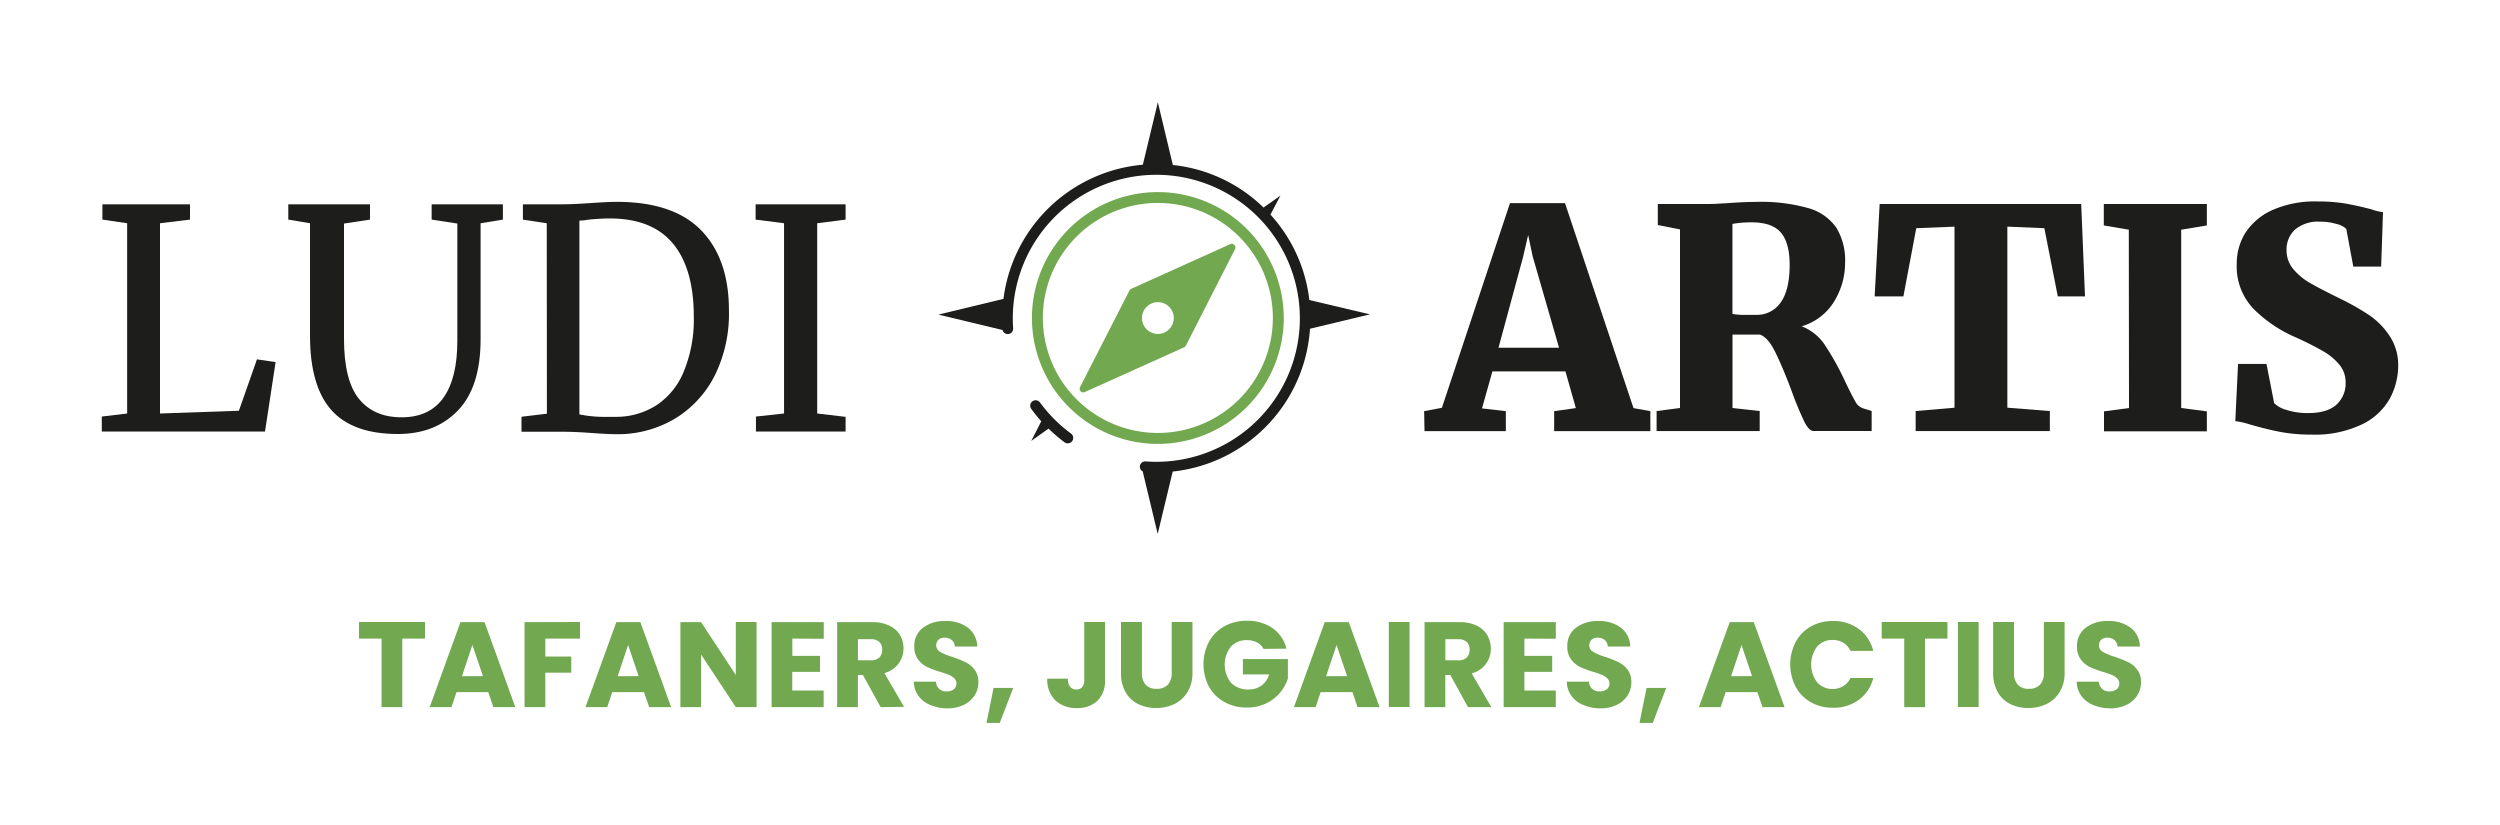
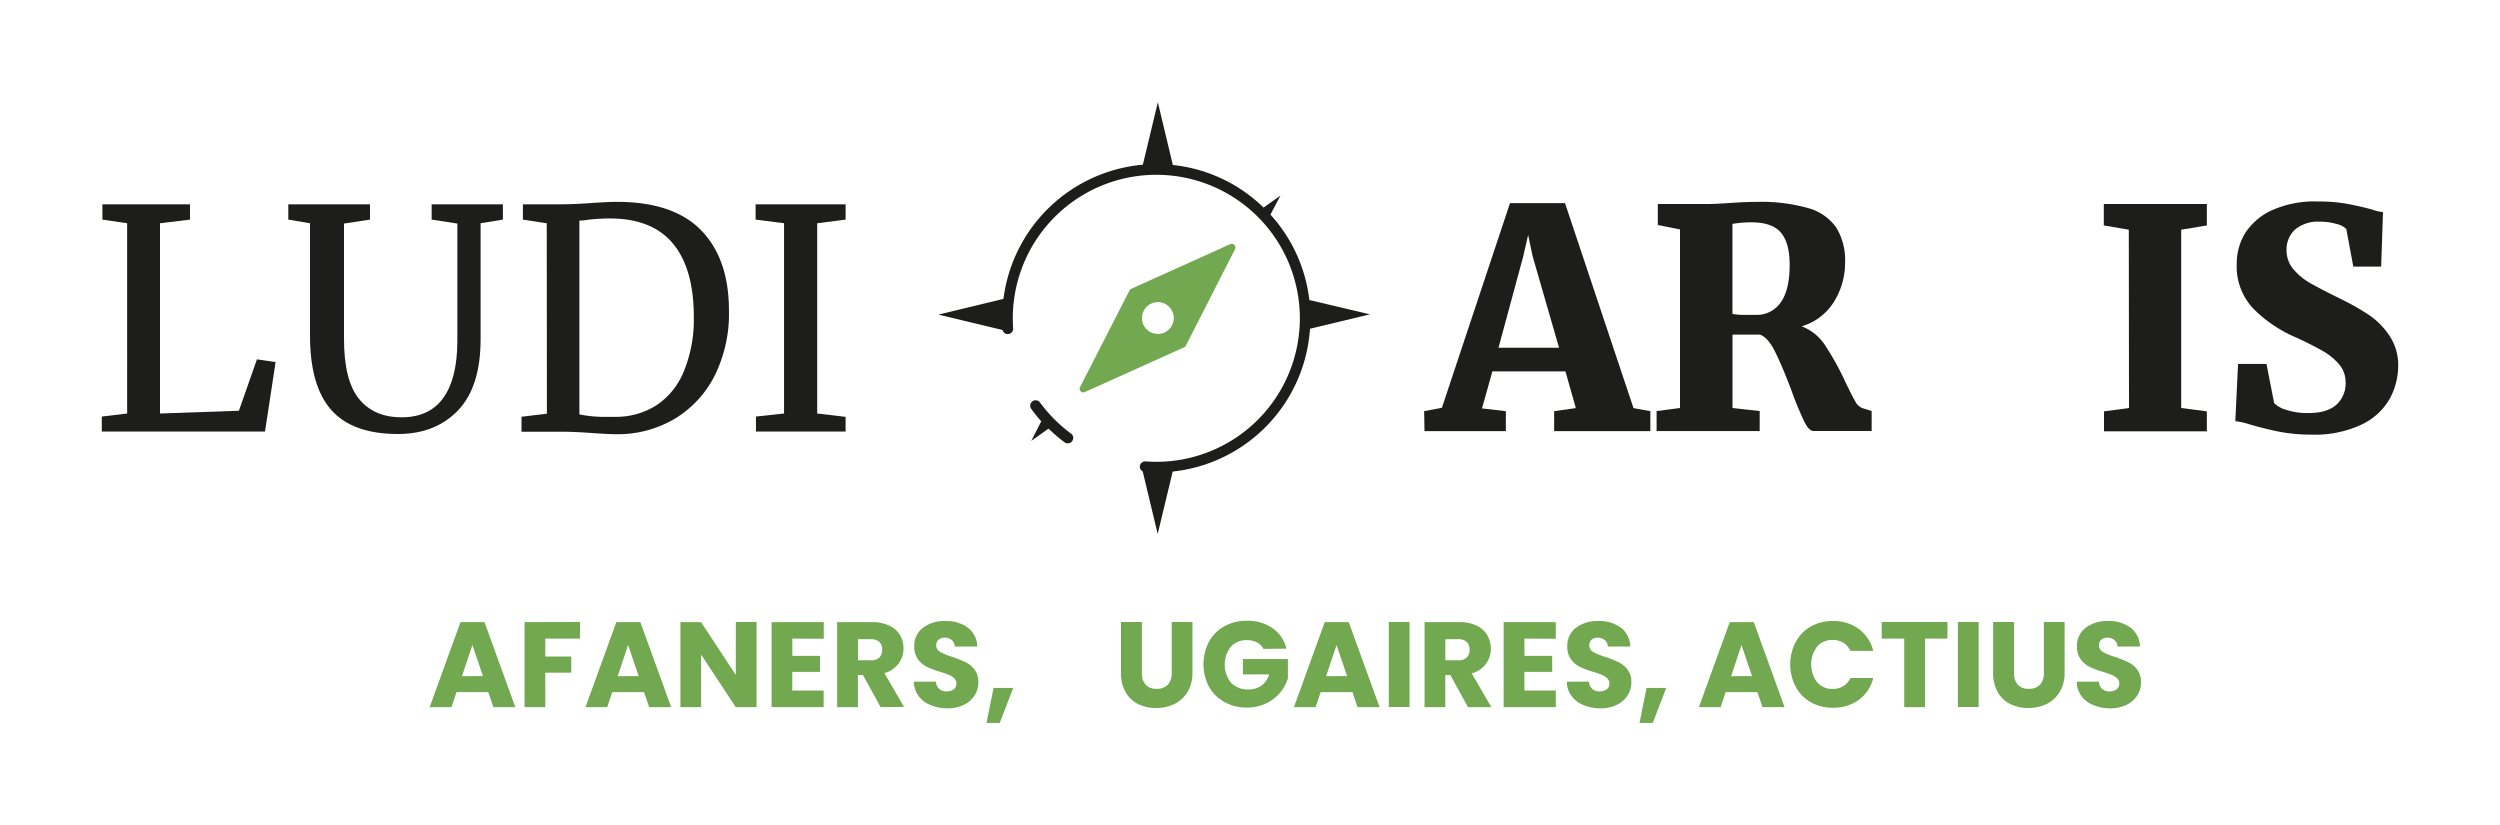
<svg xmlns="http://www.w3.org/2000/svg" id="Capa_1" data-name="Capa 1" viewBox="0 0 500 164.95">
  <defs>
    <style>.cls-1{fill:#1d1e1c;}.cls-2{fill:#1d1d1b;}.cls-3{fill:#71a850;}</style>
  </defs>
  <path class="cls-1" d="M302,40.62h11l13.7,41,3.37.61v4H310.83v-4l4.34-.61-2.08-7.34H298.48l-2.08,7.4,4.77.55v4H284.9l-.07-4,3.55-.67Zm4.53,10.64L305.63,47l-1,4.34L299.7,69.55h12.11Z" />
  <path class="cls-1" d="M331.32,82.21,336,81.6V45.88L331.56,45V40.8H341c.78,0,1.63,0,2.54-.06s1.62-.08,2.11-.12c2.2-.16,4.08-.24,5.63-.24a34.61,34.61,0,0,1,10.4,1.25,10.13,10.13,0,0,1,5.59,3.91,12.55,12.55,0,0,1,1.75,7,14.75,14.75,0,0,1-2.2,7.77,11.29,11.29,0,0,1-6.49,4.95,9.79,9.79,0,0,1,4.74,3.88,55.34,55.34,0,0,1,4,7.25c.82,1.71,1.47,3,1.95,3.82a2.74,2.74,0,0,0,1.54,1.44l1.77.55v4H362.7c-.61,0-1.25-.65-1.9-2a65.32,65.32,0,0,1-2.51-6.11Q356.4,73.1,355,70.32c-.92-1.86-1.92-3-3-3.4h-5.5V81.6l5.44.61v4H331.32Zm24.83-21.74c1.18-1.65,1.78-4.15,1.78-7.5q0-4.39-1.75-6.45c-1.16-1.36-3.11-2.05-5.84-2.05a21.65,21.65,0,0,0-3.85.31v18a12.47,12.47,0,0,0,2.63.19h2.08A5.74,5.74,0,0,0,356.15,60.47Z" />
-   <path class="cls-1" d="M390.9,45.33l-7.65.31-2.57,13.64h-5.75l1-18.48h40.31L417,59.28h-5.44l-2.69-13.64-7.4-.31V81.54l8.5.67v4H383.13v-4l7.77-.67Z" />
  <path class="cls-1" d="M425.76,45.94l-5-.85V40.8h20.61v4.29l-5.13.85V81.6l5.13.67v4H420.8v-4l5-.67Z" />
  <path class="cls-1" d="M456,86.37c-1.89-.36-3.88-.86-6-1.47a15.47,15.47,0,0,0-2.94-.67l.55-11.44h5.69l1.53,7.83A5.61,5.61,0,0,0,457.35,82a13.41,13.41,0,0,0,4.31.61c2.49,0,4.35-.55,5.6-1.65a5.74,5.74,0,0,0,1.86-4.53A5.44,5.44,0,0,0,467.93,73a11.88,11.88,0,0,0-3.3-2.76,62.32,62.32,0,0,0-5.78-2.9,26.78,26.78,0,0,1-8.17-5.6,12.24,12.24,0,0,1-3.33-9,11.5,11.5,0,0,1,1.77-6.24A12.56,12.56,0,0,1,454.5,42a21,21,0,0,1,9-1.71,33.29,33.29,0,0,1,5.66.43c1.61.29,3.34.67,5.17,1.16a10.1,10.1,0,0,0,2.27.55l-.37,10.89h-5.57l-1.4-7.52a4,4,0,0,0-1.93-1,11.24,11.24,0,0,0-3.34-.46,7.09,7.09,0,0,0-5,1.59,5.4,5.4,0,0,0-1.68,4.1,5.78,5.78,0,0,0,1.4,3.85,12.51,12.51,0,0,0,3.4,2.78q2,1.14,6.08,3.15A48.79,48.79,0,0,1,473.8,63a15,15,0,0,1,4.13,4.2,10.53,10.53,0,0,1,1.71,6A14,14,0,0,1,478,79.65a12.67,12.67,0,0,1-5.53,5.19,21.88,21.88,0,0,1-10.28,2.08A32.54,32.54,0,0,1,456,86.37Z" />
  <path class="cls-2" d="M25.43,44.65l-4.95-.73V40.86H38v3.06L32,44.65V82.7l15.78-.55,3.61-10.28,3.73.55L53,86.31H20.36v-3l5.07-.61Z" />
  <path class="cls-2" d="M66.26,82Q62,77.2,62,67.1V44.65l-4.34-.73V40.86H74v3.06l-5.2.79V67.78q0,8.31,3,12t8.54,3.68q5.57,0,8.35-3.92t2.78-11.38V44.71l-5.14-.79V40.86h14.25v3.06l-4.46.73V67.84q0,9.54-4.53,14.25t-12,4.71Q70.52,86.8,66.26,82Z" />
  <path class="cls-2" d="M109.35,44.65l-4.77-.73V40.86h8c1.26,0,3.08-.08,5.44-.24s4.14-.25,5.33-.25q11.37,0,16.91,5.72t5.53,16.06A27.83,27.83,0,0,1,143,75a21.25,21.25,0,0,1-8,8.72,22.31,22.31,0,0,1-11.81,3.12c-1,0-2.65-.08-5-.25s-4.28-.24-5.51-.24h-8.38v-3l5.08-.61Zm12,38.72h1.83a15,15,0,0,0,8.11-2.32,14.74,14.74,0,0,0,5.47-6.76,27.2,27.2,0,0,0,2-10.92q0-9.66-4.19-14.68c-2.79-3.34-7-5-12.63-5-1.19,0-2.59.08-4.22.24a11.15,11.15,0,0,1-1.84.19V82.88A25.2,25.2,0,0,0,121.34,83.37Z" />
  <path class="cls-2" d="M156.81,44.65l-5.69-.73V40.86h18v3.06l-5.68.73V82.7l5.68.67v2.94H151.19v-3l5.62-.61Z" />
  <path class="cls-1" d="M214.22,86.73A29.45,29.45,0,0,1,208,80.5a1.08,1.08,0,0,0-1.75,1.27,30.2,30.2,0,0,0,2,2.49l-2,3.92,3.46-2.46a30.68,30.68,0,0,0,3.2,2.74,1,1,0,0,0,.64.21,1.09,1.09,0,0,0,.87-.43A1.07,1.07,0,0,0,214.22,86.73Z" />
  <path class="cls-1" d="M261.87,60a30.64,30.64,0,0,0-7.78-17.08l2-3.8-3.38,2.39A30.57,30.57,0,0,0,234.57,33l-3-12.55-3,12.49a30.84,30.84,0,0,0-27.88,26.84l-13,3.14L200.51,66a1.07,1.07,0,0,0,1.12.81,1.08,1.08,0,0,0,1-1.15,28.71,28.71,0,0,1,28.63-30.7h.07a28.7,28.7,0,1,1-2.2,57.32,1.08,1.08,0,0,0-1.16,1,1.07,1.07,0,0,0,.57,1l3,12.51,3-12.48A30.78,30.78,0,0,0,262,65.75l12-2.88Z" />
  <path class="cls-3" d="M237.17,69.13,247,49.85a.74.74,0,0,0-1-1l-19.75,8.91a.66.66,0,0,0-.35.33l-9.87,19.29a.73.73,0,0,0,1,1l19.75-8.9A.77.77,0,0,0,237.17,69.13Zm-7.9-3.33a3.18,3.18,0,1,1,4.5.11A3.19,3.19,0,0,1,229.27,65.8Z" />
-   <path class="cls-3" d="M231.57,88.78a25.18,25.18,0,1,1,25.18-25.17A25.2,25.2,0,0,1,231.57,88.78Zm0-48.19a23,23,0,1,0,23,23A23,23,0,0,0,231.57,40.59Z" />
-   <path class="cls-3" d="M85,124.4v3.32H80.45v13.71H76.31V127.72H71.8V124.4Z" />
  <path class="cls-3" d="M97.65,138.42H91.3l-1,3H85.94l6.16-17h4.8l6.16,17H98.67Zm-1.06-3.2L94.48,129l-2.09,6.24Z" />
  <path class="cls-3" d="M116,124.4v3.32h-6.94v3.59h5.19v3.23h-5.19v6.89h-4.15v-17Z" />
  <path class="cls-3" d="M128.8,138.42h-6.35l-1,3h-4.35l6.17-17h4.8l6.16,17h-4.39Zm-1.07-3.2L125.62,129l-2.08,6.24Z" />
  <path class="cls-3" d="M151.31,141.43h-4.15l-6.94-10.51v10.51h-4.14v-17h4.14L147.16,135V124.4h4.15Z" />
  <path class="cls-3" d="M158.47,127.72v3.45H164v3.2h-5.55v3.73h6.28v3.33H154.32v-17h10.43v3.32Z" />
  <path class="cls-3" d="M176.13,141.43,172.58,135h-1v6.43h-4.15v-17h7a7.6,7.6,0,0,1,3.43.7A4.84,4.84,0,0,1,180,127a5.39,5.39,0,0,1,.7,2.73,5.06,5.06,0,0,1-1,3,5.15,5.15,0,0,1-2.82,1.89l3.93,6.75Zm-4.54-9.37h2.57a2.36,2.36,0,0,0,1.71-.55,2.13,2.13,0,0,0,.57-1.58,2,2,0,0,0-.57-1.53,2.36,2.36,0,0,0-1.71-.56h-2.57Z" />
  <path class="cls-3" d="M186.07,141a5.34,5.34,0,0,1-2.36-1.8,4.94,4.94,0,0,1-.94-2.86h4.42a2.12,2.12,0,0,0,.65,1.44,2.07,2.07,0,0,0,1.46.5,2.27,2.27,0,0,0,1.45-.42,1.42,1.42,0,0,0,.54-1.18,1.39,1.39,0,0,0-.43-1,3.35,3.35,0,0,0-1-.68,16.84,16.84,0,0,0-1.76-.61,20.24,20.24,0,0,1-2.69-1,5,5,0,0,1-1.8-1.51,4.2,4.2,0,0,1-.75-2.6,4.46,4.46,0,0,1,1.72-3.72,7.08,7.08,0,0,1,4.49-1.35,7.15,7.15,0,0,1,4.54,1.35,4.82,4.82,0,0,1,1.84,3.75h-4.49a1.73,1.73,0,0,0-.61-1.3,2.13,2.13,0,0,0-1.42-.47,1.78,1.78,0,0,0-1.22.4,1.47,1.47,0,0,0-.46,1.15,1.44,1.44,0,0,0,.78,1.29,12.56,12.56,0,0,0,2.42,1,21.5,21.5,0,0,1,2.68,1.07,5.06,5.06,0,0,1,1.79,1.48,4,4,0,0,1,.75,2.5,4.91,4.91,0,0,1-.74,2.64,5.18,5.18,0,0,1-2.15,1.89,7.32,7.32,0,0,1-3.32.71A8.85,8.85,0,0,1,186.07,141Z" />
  <path class="cls-3" d="M202.64,137.59l-2.69,7H197.3l1.41-7Z" />
-   <path class="cls-3" d="M221,124.4V136a5.48,5.48,0,0,1-1.51,4.15,5.67,5.67,0,0,1-4.09,1.46,6,6,0,0,1-4.32-1.53,5.69,5.69,0,0,1-1.62-4.34h4.12a2.55,2.55,0,0,0,.44,1.61,1.53,1.53,0,0,0,1.26.55,1.44,1.44,0,0,0,1.16-.49,2.08,2.08,0,0,0,.41-1.41V124.4Z" />
  <path class="cls-3" d="M228.38,124.4v10.18a3.35,3.35,0,0,0,.75,2.36,2.82,2.82,0,0,0,2.2.82,2.94,2.94,0,0,0,2.24-.82,3.35,3.35,0,0,0,.77-2.36V124.4h4.15v10.16a7.21,7.21,0,0,1-1,3.86,6.3,6.3,0,0,1-2.61,2.38,8.25,8.25,0,0,1-3.65.8,8.07,8.07,0,0,1-3.6-.79,5.87,5.87,0,0,1-2.51-2.38,7.54,7.54,0,0,1-.92-3.87V124.4Z" />
  <path class="cls-3" d="M252.7,129.78a3.07,3.07,0,0,0-1.32-1.3,4.3,4.3,0,0,0-2-.45,4.19,4.19,0,0,0-3.23,1.33,5.85,5.85,0,0,0,.06,7.2,4.66,4.66,0,0,0,3.51,1.33,4.27,4.27,0,0,0,2.58-.78,4.41,4.41,0,0,0,1.54-2.23h-5.26v-3.06h9v3.86a8.2,8.2,0,0,1-4.37,5,8.65,8.65,0,0,1-3.83.83,9,9,0,0,1-4.5-1.11,7.88,7.88,0,0,1-3.08-3.06,9.73,9.73,0,0,1,0-9,7.84,7.84,0,0,1,3.07-3.08,9,9,0,0,1,4.49-1.11,8.77,8.77,0,0,1,5.15,1.48,7,7,0,0,1,2.78,4.1Z" />
  <path class="cls-3" d="M270.49,138.42h-6.36l-1,3h-4.34l6.16-17h4.8l6.16,17H271.5Zm-1.07-3.2L267.31,129l-2.09,6.24Z" />
  <path class="cls-3" d="M281.91,124.4v17h-4.15v-17Z" />
  <path class="cls-3" d="M293.6,141.43,290.06,135h-1v6.43h-4.15v-17h7a7.63,7.63,0,0,1,3.43.7,4.84,4.84,0,0,1,2.13,1.93,5.49,5.49,0,0,1,.7,2.73,5.06,5.06,0,0,1-1,3,5.14,5.14,0,0,1-2.83,1.89l3.93,6.75Zm-4.53-9.37h2.57a2.36,2.36,0,0,0,1.71-.55,2.13,2.13,0,0,0,.57-1.58,2,2,0,0,0-.57-1.53,2.36,2.36,0,0,0-1.71-.56h-2.57Z" />
  <path class="cls-3" d="M304.88,127.72v3.45h5.56v3.2h-5.56v3.73h6.28v3.33H300.73v-17h10.43v3.32Z" />
  <path class="cls-3" d="M316.67,141a5.29,5.29,0,0,1-2.36-1.8,4.8,4.8,0,0,1-.94-2.86h4.42a2.12,2.12,0,0,0,.65,1.44,2.07,2.07,0,0,0,1.46.5,2.27,2.27,0,0,0,1.45-.42,1.42,1.42,0,0,0,.54-1.18,1.39,1.39,0,0,0-.43-1,3.35,3.35,0,0,0-1-.68,16.84,16.84,0,0,0-1.76-.61,20.24,20.24,0,0,1-2.69-1,5,5,0,0,1-1.8-1.51,4.2,4.2,0,0,1-.75-2.6,4.46,4.46,0,0,1,1.72-3.72,7.08,7.08,0,0,1,4.49-1.35,7.15,7.15,0,0,1,4.54,1.35,4.85,4.85,0,0,1,1.84,3.75h-4.49a1.76,1.76,0,0,0-.6-1.3,2.19,2.19,0,0,0-1.44-.47,1.77,1.77,0,0,0-1.21.4,1.54,1.54,0,0,0,.32,2.44,12.56,12.56,0,0,0,2.42,1,21.5,21.5,0,0,1,2.68,1.07,5.15,5.15,0,0,1,1.79,1.48,4,4,0,0,1,.75,2.5,4.91,4.91,0,0,1-.74,2.64,5.24,5.24,0,0,1-2.15,1.89,7.35,7.35,0,0,1-3.32.71A8.85,8.85,0,0,1,316.67,141Z" />
  <path class="cls-3" d="M333.24,137.59l-2.69,7H327.9l1.41-7Z" />
  <path class="cls-3" d="M351.48,138.42h-6.35l-1,3h-4.35l6.17-17h4.8l6.16,17H352.5Zm-1.07-3.2L348.3,129l-2.08,6.24Z" />
  <path class="cls-3" d="M359.15,128.39a7.7,7.7,0,0,1,3-3.08,8.8,8.8,0,0,1,4.43-1.11,8.52,8.52,0,0,1,5.19,1.6,7.68,7.68,0,0,1,2.88,4.37h-4.56a3.76,3.76,0,0,0-1.44-1.63,4.06,4.06,0,0,0-2.12-.55,4,4,0,0,0-3.11,1.33,5.94,5.94,0,0,0,0,7.13,4,4,0,0,0,3.11,1.34,4.07,4.07,0,0,0,2.12-.56,3.65,3.65,0,0,0,1.44-1.63h4.56a7.59,7.59,0,0,1-2.88,4.36,8.51,8.51,0,0,1-5.19,1.59,8.8,8.8,0,0,1-4.43-1.11,7.78,7.78,0,0,1-3-3.06,9.73,9.73,0,0,1,0-9Z" />
  <path class="cls-3" d="M389.49,124.4v3.32H385v13.71h-4.15V127.72h-4.51V124.4Z" />
  <path class="cls-3" d="M395.73,124.4v17h-4.15v-17Z" />
  <path class="cls-3" d="M402.81,124.4v10.18a3.39,3.39,0,0,0,.75,2.36,2.84,2.84,0,0,0,2.21.82,2.91,2.91,0,0,0,2.23-.82,3.31,3.31,0,0,0,.77-2.36V124.4h4.15v10.16a7.21,7.21,0,0,1-1,3.86,6.28,6.28,0,0,1-2.6,2.38,8.29,8.29,0,0,1-3.66.8,8.07,8.07,0,0,1-3.6-.79,5.87,5.87,0,0,1-2.51-2.38,7.64,7.64,0,0,1-.92-3.87V124.4Z" />
  <path class="cls-3" d="M418.65,141a5.37,5.37,0,0,1-2.37-1.8,4.86,4.86,0,0,1-.93-2.86h4.41a2.17,2.17,0,0,0,.66,1.44,2.06,2.06,0,0,0,1.45.5,2.3,2.3,0,0,0,1.46-.42,1.41,1.41,0,0,0,.53-1.18,1.39,1.39,0,0,0-.42-1,3.4,3.4,0,0,0-1.05-.68,16.52,16.52,0,0,0-1.75-.61,20.24,20.24,0,0,1-2.69-1,5,5,0,0,1-1.8-1.51,4.2,4.2,0,0,1-.75-2.6,4.46,4.46,0,0,1,1.72-3.72,7.06,7.06,0,0,1,4.49-1.35,7.14,7.14,0,0,1,4.53,1.35,4.83,4.83,0,0,1,1.85,3.75H423.5a1.77,1.77,0,0,0-.61-1.3,2.16,2.16,0,0,0-1.43-.47,1.77,1.77,0,0,0-1.21.4,1.55,1.55,0,0,0,.31,2.44,13,13,0,0,0,2.43,1,22.15,22.15,0,0,1,2.68,1.07,5,5,0,0,1,1.78,1.48,4,4,0,0,1,.75,2.5,4.83,4.83,0,0,1-.74,2.64,5.15,5.15,0,0,1-2.14,1.89,7.35,7.35,0,0,1-3.32.71A8.85,8.85,0,0,1,418.65,141Z" />
</svg>